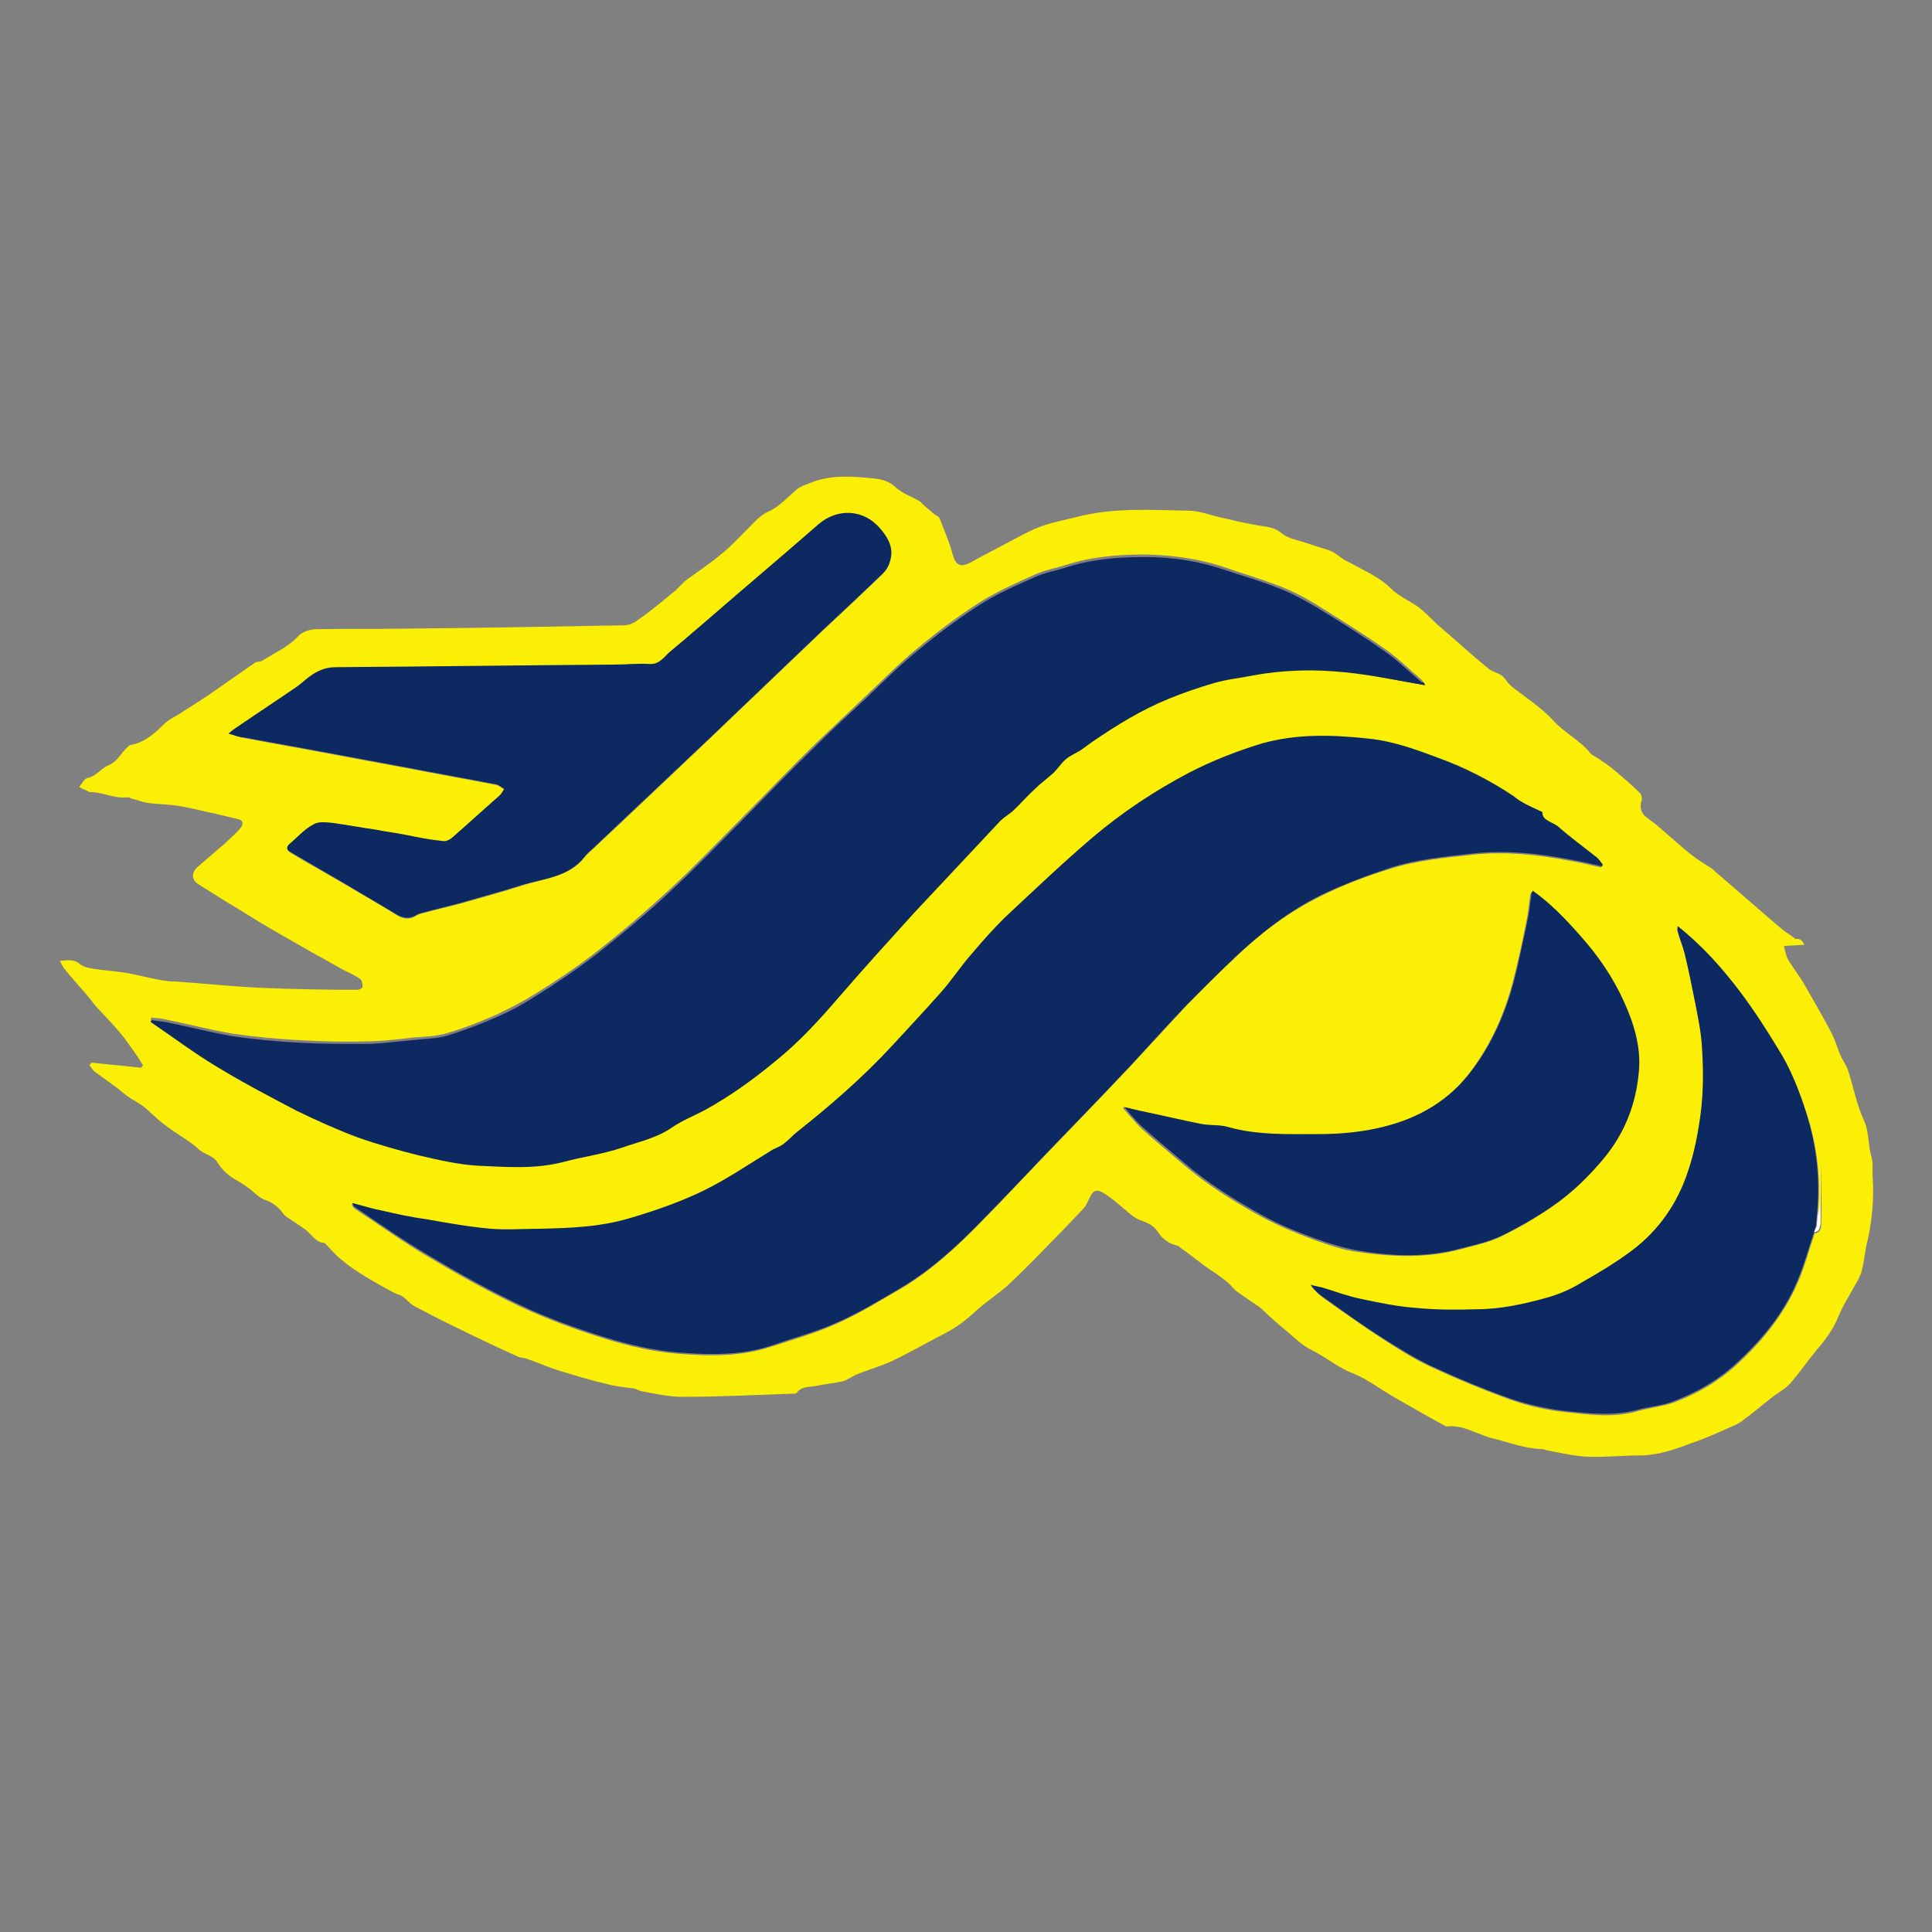
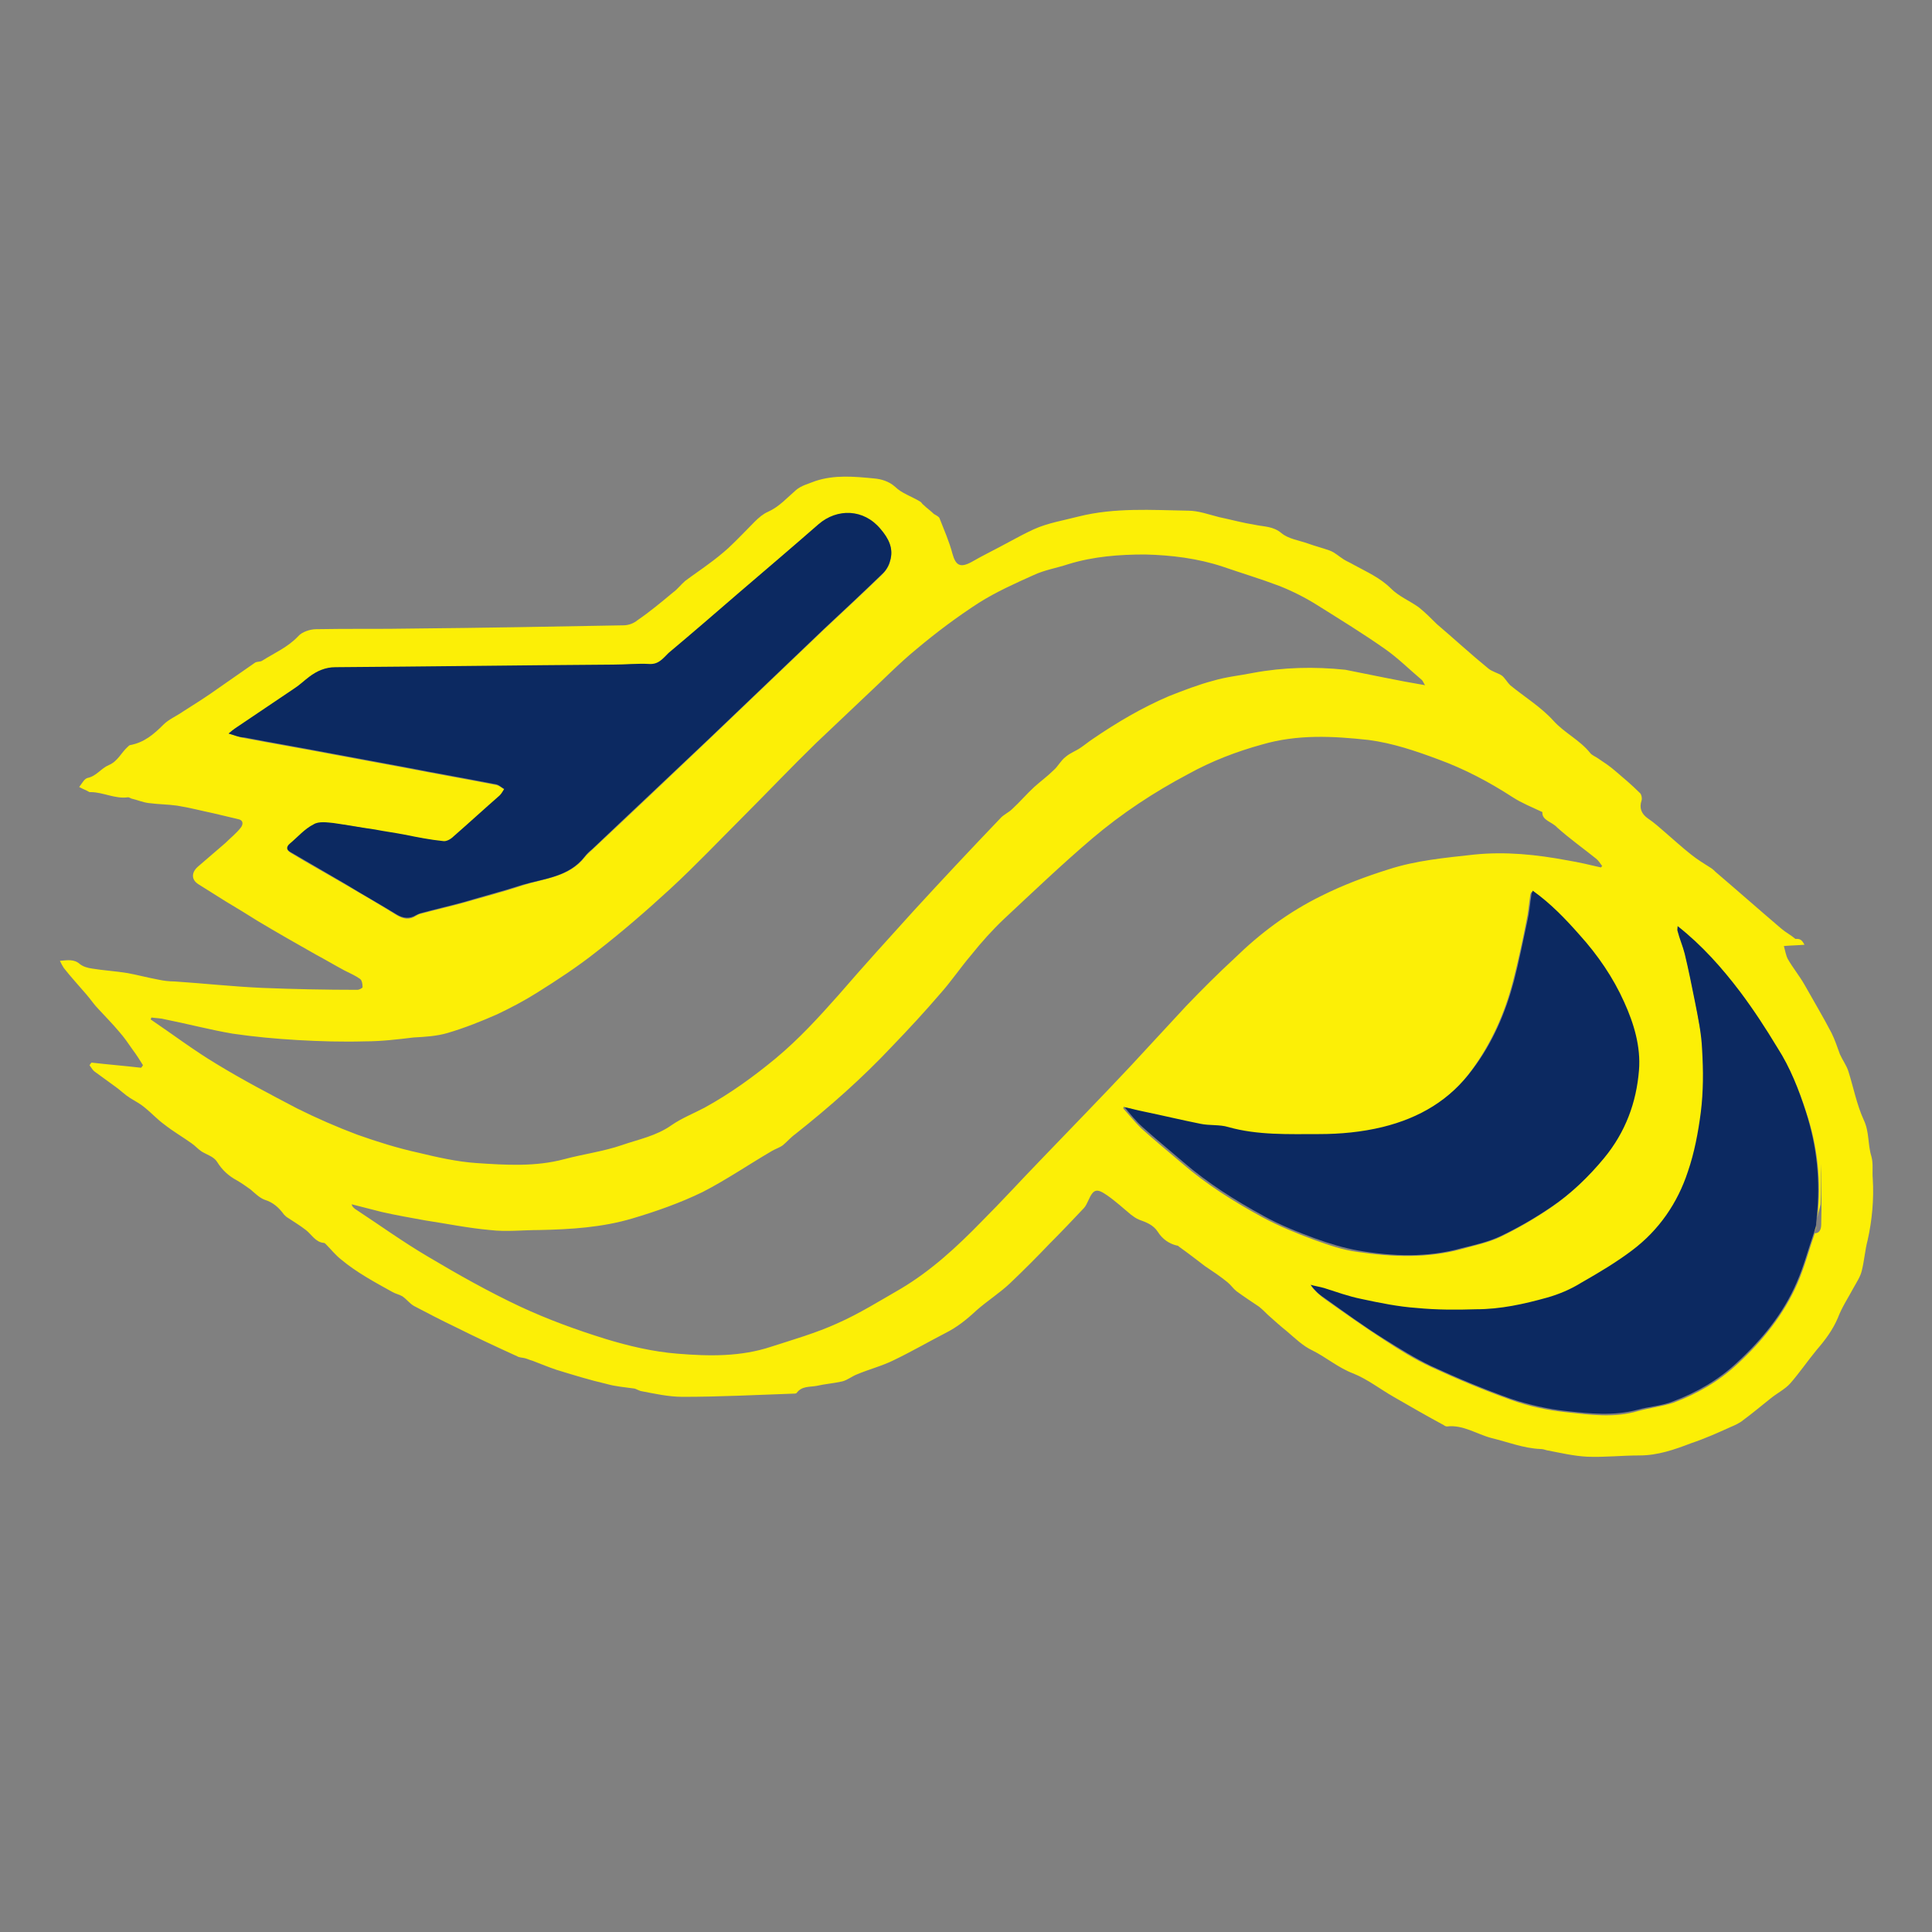
<svg xmlns="http://www.w3.org/2000/svg" version="1.1" id="Layer_1" x="0px" y="0px" width="300px" height="300px" viewBox="0 0 300 300" style="enable-background:new 0 0 300 300;" xml:space="preserve">
  <rect x="0" y="0" width="300" height="300" fill="#808080" stroke="none" />
  <style type="text/css">
	.st0{display:none;}
	.st1{display:inline;}
	.st2{fill:#FFEF04;}
	.st3{fill:#0E2961;stroke:#F7F726;stroke-width:2;stroke-miterlimit:10;}
	.st4{fill:#FCEF06;}
	.st5{fill:#0C2961;}
	.st6{fill:#FFFFFF;}
</style>
  <g id="Layer_4" class="st0">
    <g class="st1">
      <g>
        <path class="st2" d="M253,229.7c-2.5,0.4-5.4-0.2-8.1-0.6c-2.5-0.3-5-0.7-7.4-1.6c-1.8-0.6-3.8-1-5.6-1.8     c-3.8-1.5-7.8-2.8-11.3-5c-1.2-0.8-2.7-1.4-4.1-1.9c-1.7-0.7-3-2-4.6-2.8c-1.5-0.8-2.8-1.9-4.3-2.7c-2.1-1.1-4.1-2.7-5.9-4.3     c-1.4-1.2-2.9-2.1-4.3-3.3c-2.2-1.8-4.5-3.6-6.9-5.1c-1.8-1.1-3.3-2.7-5.2-3.8c-1.3-0.7-2.3-1.9-3.5-2.7     c-2.6-1.7-4.9-3.9-7.6-5.5c-0.5-0.3-1-0.8-1.5-1.2c-0.9-0.8-2-0.8-2.6,0.2c-0.9,1.4-2,2.6-3,3.8c-1.4,1.6-2.8,3.3-4.3,4.9     c-1.3,1.4-2.8,2.6-4.2,3.9c-0.7,0.7-1.4,1.4-2.2,2.1c-2.3,2.1-4.7,3.9-7.4,5.6c-1.2,0.8-2.4,1.7-3.7,2.5     c-2.6,1.6-5.5,2.7-8.2,4.1c-3.4,1.7-7.1,2.4-10.6,3.7c-1.4,0.5-3,0.4-4.5,0.7c-3.6,0.7-7.3,0.8-11,0.9c-2.6,0.1-5.2-0.1-7.8-0.3     c-2.6-0.2-5.1-0.5-7.7-1.1c-3.7-0.8-7.3-1.5-10.9-2.7c-3.2-1.1-6.4-2.1-9.6-3.3c-1.5-0.6-3-1.3-4.4-2.1c-0.8-0.5-1.8-0.8-2.6-1.2     c-2.2-1-4.2-2.5-6.4-3.5c-2.8-1.3-5.2-3.2-7.9-4.8c-2.8-1.7-5.5-3.5-7.9-5.8c-0.5-0.5-1.3-0.7-1.8-1.1c-2.6-2-5-4.2-7.8-6     c-2.4-1.6-4.5-3.7-6.9-5.3c-2.9-2-5.5-4.4-8.4-6.3c-1.4-0.9-2.6-2.1-4-3.2c-1.3-1.1-2.9-1.8-4.1-3c-1.5-1.4-3.5-2.2-4.8-3.8     c-0.3-0.4-0.8-0.8-0.6-1.2c0.2-0.5,0.9-0.3,1.3-0.3c1.7,0,3.3,0.4,4.8,1c0.2,0.1,0.4,0.2,0.6,0.1c0.7-0.1,1.6,0.4,1.9-0.3     c0.3-0.7-0.6-1-1-1.5c-1.5-2.2-3.3-4.3-5.1-6.3c-2.3-2.4-4-5.3-6.5-7.5c-0.5-0.4-0.7-1-0.3-1.7c0.4-0.6,1-0.6,1.5-0.3     c2.6,1.1,5.4,1.3,8.1,2c2.5,0.6,5.1,0.9,7.6,1.6c1.4,0.3,2.8,0.5,4.2,0.5c3.4,0.1,6.9,0.5,10.3,0.8c5.1,0.4,10.2,0.1,15.3,0.2     c0.5,0,1.2,0.2,1.4-0.4c0.2-0.7-0.4-1-0.9-1.3c-3.3-1.9-6.6-3.7-9.9-5.7c-2.5-1.5-5.2-2.5-7.5-4.4c-0.9-0.7-2-1.3-3.1-1.8     c-1.8-0.9-3.6-2-5.3-3.1c-0.7-0.5-0.8-1.1-0.1-1.9c1.7-2.1,4-3.7,5.8-5.7c0.4-0.4,0.8-0.9,1.2-1.4c0.7-0.9,0.5-1.4-0.7-1.6     c-3-0.4-6-1.4-9-1.8c-4.7-0.6-9.3-1.9-14-2.6c-0.4-0.1-0.7-0.2-1-0.4c-0.7-0.4-0.8-0.8-0.1-1.3c1.7-1.3,3.4-2.7,5.3-3.8     c1.4-0.8,2.5-2,3.9-2.8c2-1.1,3.8-2.5,5.7-3.6c2.1-1.3,4-3,6.1-4.2c2.9-1.7,5.3-3.9,8.3-5.5c1.4-0.7,2.5-1.9,3.9-2.6     c2-1.1,3.7-3.1,6.3-2.7c1.4,0.2,2.7-0.3,4.1-0.3c1.7,0,3.4,0.3,5.1,0.2c13-0.7,26-0.2,39-0.4c2,0,3.7-1.1,5-2.5     c0.9-0.9,1.9-1.7,2.9-2.4c1.8-1.4,3.6-2.9,5.3-4.4c3.5-3.1,7.4-5.8,10.9-8.9c2.1-1.9,4.3-3.7,6.8-4.7c2.4-1,5-2.1,7.8-1.1     c1,0.4,2.1,0.3,3.2,0.5c2.4,0.5,4.4,1.6,6.2,3.1c1.4,1.2,2.6,2.7,3.7,4.3c1.1,1.6,1.6,3.4,2.2,5.2c0.4,1.3,1.3,1.7,2.4,0.9     c3.1-2.4,6.7-3.7,10.2-5.1c2.1-0.8,4.3-1.5,6.5-2c2-0.4,3.9-1.1,5.9-1.3c4.4-0.3,8.9-0.3,13.3,0c2.9,0.2,5.8,1,8.7,1.7     c1.9,0.5,3.8,1.4,5.6,1.9c2.3,0.5,4.3,1.6,6.5,2.4c1.4,0.5,2.8,1.3,4.1,2c2.7,1.5,5.3,3.3,8,4.7c1.3,0.7,2.3,1.7,3.3,2.6     c2.1,2,4.6,3.7,6.8,5.6c2,1.7,4,3.5,6.1,5c1.4,1.1,2.6,2.4,4,3.5c1.4,1.2,3,2.1,4.4,3.4c1.7,1.6,3.5,3.1,5.4,4.5     c1.9,1.5,3.8,3.1,5.6,4.6c1.5,1.2,3.5,2.1,4.5,4c0.3,0.6,0.7,1.1,0.4,1.9c-0.2,0.6,0,1.3,0.6,1.7c2.8,2.2,5.4,4.6,8.3,6.7     c1.4,1,2.7,2.2,4,3.4c1.5,1.3,3.1,2.7,4.7,4c2,1.8,4.2,3.1,6.2,4.8c0.1,0.1,0.2,0.2,0.3,0.3c0.4,0.6,1.3,1,1,1.8     c-0.3,0.7-1.1,0.4-1.8,0.5c-0.9,0.1-1.3,1.5-0.6,2.3c3.6,4.1,5.9,8.9,8,13.8c1.5,3.4,2.8,7,3.7,10.7c1,4.1,1.6,8.3,1.6,12.5     c0,3.5-0.4,6.9-1.4,10.3c-0.7,2.6-1.7,5.1-2.8,7.5c-1.2,2.6-2.9,4.9-4.3,7.4c-0.7,1.2-1.6,2.1-2.5,3.1c-2.1,2.3-4.3,4.5-6.8,6.3     c-2.4,1.8-4.9,3.6-7.6,4.8c-2.9,1.2-5.8,2.3-9,2.8C259.3,229.4,256.4,229.8,253,229.7z" />
      </g>
      <g>
        <path class="st3" d="M81.2,182.4c-3.7,0.2-7.2-0.6-10.8-1.1c-1-0.1-2.1-0.4-3.1-0.9c-1.3-0.7-2.7-0.3-4.1-0.9     c-2.8-1.2-5.8-1.9-8.6-3.2s-5.5-2.5-8.3-3.9c-2.2-1.1-4.3-2.4-6.6-3.2c-1.4-0.5-2.7-1.5-4-2.4c-1.6-1.1-3.4-2.1-4.9-3.3     c-1.8-1.4-3.7-2.7-5.5-4.1c-0.4-0.3-1-0.6-0.8-1.2c0.2-0.5,0.9-0.4,1.4-0.3c1.8,0.3,3.6,0.8,5.5,1.1c3.2,0.5,6.3,1.4,9.6,1.8     c6.5,0.7,13,0.9,19.5,0.6c4.8-0.2,9.5-0.4,14.1-2c3.1-1.1,6-2.5,8.8-4.1c3.2-1.8,6.3-3.9,9.3-6c2-1.5,3.8-3.3,6-4.7     c1.4-0.9,2.8-2.1,3.9-3.2c1.2-1.2,2.7-2.2,3.9-3.4c1.8-2,3.9-3.6,5.7-5.5c3-3.2,6.2-6.1,9.1-9.4c1.4-1.6,2.7-3.4,4.3-4.7     c2.4-2,4.4-4.2,6.7-6.2c1.9-1.7,3.8-3.4,5.5-5.4c1-1.2,2.4-2,3.5-3c1.5-1.5,3.3-2.7,4.8-4.2c2.1-2,4.4-3.6,6.6-5.4     c2.2-1.7,4.7-3,7.1-4.2c2.9-1.5,5.9-2.7,9.1-3.5c4.6-1.2,9.2-1.7,13.8-1.6c3.2,0.1,6.5,0.4,9.7,1.2c2.8,0.7,5.4,1.6,8.1,2.5     c2.4,0.8,4.8,2,7,3.2c2.1,1.1,4.3,2.2,6.3,3.4c2.7,1.6,5.1,3.6,7.6,5.5c1.7,1.3,3.2,2.9,4.7,4.3c0.4,0.3,0.5,0.8,0.3,1.2     c-0.2,0.5-0.7,0.4-1,0.3c-2.3-0.3-4.4-0.8-6.6-1.4c-1.1-0.3-2.4-0.4-3.5-0.4c-6.4-0.4-12.7-0.5-19,0.8c-2,0.4-4,1.1-6,1.7     c-3.3,1-6.4,2.6-9.5,4c-1.5,0.7-2.6,1.9-4.1,2.6c-2.4,1.2-4.4,3.1-6.6,4.5c-2.1,1.4-3.8,3.3-5.7,5c-2.8,2.5-5.3,5.5-8,8.1     c-3.3,3.2-6.2,6.8-9.5,10.1c-1.4,1.4-2.9,2.9-4.2,4.5c-1.1,1.2-2.4,2.3-3.3,3.8c-0.7,1.3-2,2.4-3.2,3.4c-0.6,0.5-0.9,1.1-1.3,1.6     c-1.4,2-3.4,3.4-4.9,5.4c-1.8,2.4-4.4,3.8-6.5,5.9c-2.6,2.7-6,4.3-9,6.4c-4.3,2.9-9,5-14,6.7c-2.5,0.8-5,1-7.4,1.9     C89.3,182.4,85.2,182.1,81.2,182.4z" />
        <path class="st3" d="M112.5,212.2c-4,0.3-7.8-0.7-11.7-1.4c-2.9-0.6-5.6-1.8-8.4-2.5c-1.8-0.4-3.3-1.7-5.2-1.8     c-0.2,0-0.5-0.2-0.7-0.4c-0.8-0.9-1.8-1.2-2.8-1.4c-0.5-0.1-0.9-0.2-1.3-0.4c-2.5-1.7-5.4-2.5-7.8-4.1c-2.2-1.5-4.7-2.4-6.8-4     c-1.9-1.4-4-2.6-6-3.8c-1.7-1-3.2-2.3-4.8-3.4c-0.3-0.3-0.7-0.7-0.5-1.1c0.2-0.5,0.7-0.3,1.2-0.3c1.1-0.1,2,0.5,3,0.7     c3.1,0.7,6.1,1.5,9.2,2c2.6,0.4,5.2,1.1,7.9,1.1c4.7,0,9.5,0.2,14.2-0.1c3-0.2,6.2-0.5,9.1-1.8c1.4-0.6,2.9-0.4,4.3-1     c3.7-1.5,7.4-3,10.9-5c2.4-1.3,4.7-2.8,6.8-4.5c1.2-1,2.6-1.8,3.9-2.7c1.8-1.4,3.6-2.9,5.2-4.5c0.5-0.5,1-0.9,1.5-1.3     c1.8-1.2,3.3-2.7,4.6-4.4c1-1.2,2.4-1.9,3.4-3.1c1-1.2,2.4-2.2,3-3.8c0.4-0.9,1.6-1.2,2.2-2c1.1-1.5,2.6-2.8,3.6-4.5     c0.6-1,1.6-1.9,2.5-2.8c1.3-1.3,2.1-3,3.5-4.3c1.3-1.2,2.4-2.6,3.7-3.8c0.4-0.4,0.6-0.9,1-1.3c1.6-1.6,3.2-3.1,5-4.5     c0.9-0.7,1.6-1.6,2.5-2.4c2.6-2.1,5.1-4.2,7.8-6.2c1.6-1.2,3.2-2.4,4.9-3.5c2.4-1.6,4.9-3.1,7.6-4.5c4-2.1,8.2-3.8,12.6-5     c2-0.6,4.1-0.9,6.2-1c3.6-0.1,7.2-0.1,10.7,0.6c2.1,0.4,4.2,1,6.3,1.6c2.8,0.8,5.4,2,8,3.2c3,1.4,6,2.8,8.7,4.6     c2.9,2,5.9,3.7,8.5,6.1c1.3,1.2,2.6,2.5,4.2,3.4c0.6,0.3,1.1,1.1,0.8,1.7c-0.3,0.8-1.1,0.6-1.8,0.4c-6.5-1.8-13.1-2.2-19.7-1.9     c-3.6,0.2-7.1,1.1-10.6,1.7c-2.5,0.5-4.8,1.6-7.2,2.3c-3.5,1.1-6.5,3.1-9.7,4.7c-1.9,0.9-3.4,2.6-5.1,3.9     c-2.3,1.7-4.2,3.8-6.4,5.7c-1.7,1.5-3.2,3.2-4.7,4.8c-2.7,2.9-5.4,6-8.2,8.8c-2.4,2.4-4.7,5-7,7.4c-3.4,3.7-7,7.1-10.4,10.9     c-1.2,1.3-2.7,2.4-3.8,3.8c-1.6,2-3.6,3.6-5.3,5.4c-2.1,2.2-4.3,4.3-6.7,6.1c-2.6,1.9-5.4,3.4-7.9,5.5c-0.9,0.7-2,0.8-3,1.4     c-1.7,1-3.5,1.8-5.4,2.5c-2,0.7-4,1.6-6,2.2c-1.5,0.4-3,0.9-4.6,1.2C118.5,211.9,115.5,212.5,112.5,212.2z" />
-         <path class="st3" d="M57.3,102.5c12.7-0.5,25.3-0.1,38-0.3c2.8,0,5.6-0.2,8.4-0.2c1.3,0,1.8-1.2,2.8-1.7c1.9-1.1,3.4-2.8,5-4.2     c2.2-2,4.6-3.8,6.8-5.8c1.5-1.4,3.2-2.6,4.7-4c0.8-0.7,1.7-1.4,2.5-2.2c1.4-1.4,3.2-2.4,4.5-3.9c1.4-1.6,3.6-1.8,5.5-2.4     c0.4-0.1,0.7,0,1,0.2c0.2,0.1,0.5,0.4,0.7,0.4c1.9,0.1,2.6,1.6,3.8,2.7c2,1.9,2.2,6.2-0.7,8.3c-1.5,1.1-2.6,2.8-4.1,4     c-2,1.7-4,3.5-5.8,5.4c-2,2.3-4.7,3.7-6.6,6.1c-1.7,2.3-4.4,3.7-6.2,5.9c-1.7,2.1-4.1,3.4-5.8,5.5c-2.2,2.6-5.1,4.5-7.2,7.2     c-1.1,1.3-2.6,2.3-3.9,3.4c-1.1,0.9-2,2-3.1,3c-1.5,1.4-3,2.8-4.5,4.2c-2.7,2.5-6.1,3-9.3,4c-4.1,1.2-8.2,2.3-12.3,3.3     c-1.3,0.3-2.5,0.9-3.8,1.3c-2.1,0.7-4,0.2-5.8-1c-1.3-0.9-2.8-1.6-4.1-2.5c-2.7-1.9-5.9-3-8.5-5c-0.8-0.6-1.8-0.9-2.7-1.5     c-1-0.7-1-1.6-0.1-2.4c1.4-1.1,2.7-2.2,4.1-3.2c0.6-0.5,1.2-0.5,2-0.3c2.6,0.6,5.2,0.9,7.7,1.4c3.4,0.8,6.9,1,10.2,1.7     c0.6,0.1,1.2,0.1,1.6-0.4c2-2.1,4.5-3.7,6.3-6c0.3-0.4,0.8-0.7,0.6-1.2c-0.2-0.5-0.7-0.5-1.1-0.6c-3.1-0.2-6-1.4-9.1-1.6     c-1.8-0.2-3.6-0.5-5.4-0.9c-4.4-1-8.8-1.4-13.2-2.6c-1.7-0.5-3.4-0.5-5.2-0.9c-2.1-0.4-4.2-0.9-6.4-1.1c-0.8-0.1-1.7-0.6-1.8-1.5     s0.7-1.2,1.4-1.5c0.5-0.2,1.1-0.5,1.5-0.9c3.2-2.7,6.9-4.6,10.2-7.1c1.1-0.8,2.4-1.6,4-1.3C55.1,102.6,56.2,102.5,57.3,102.5z" />
-         <path class="st3" d="M288.9,185.6c0.4,4.4-0.8,8.7-2.4,12.9c-1.1,2.9-2.8,5.6-4.5,8.3c-1.4,2.2-3.3,4.1-5.2,6     c-2.3,2.3-4.9,4-7.7,5.5c-3.8,2.1-7.8,2.7-12.1,3.2c-4.9,0.5-9.6-0.5-14.3-1.1c-1.4-0.2-2.8-1-4.2-1.4c-2.7-0.8-5.3-1.8-7.8-3.1     c-2.6-1.3-5.2-2.6-7.8-4c-2.4-1.3-4.7-2.8-6.9-4.3c-2.7-1.8-5.4-3.6-7.8-5.8c-0.4-0.4-0.8-0.8-0.6-1.3c0.3-0.6,0.9-0.3,1.3-0.1     c2.4,0.9,4.9,1.5,7.3,2.2c3.7,1.1,7.5,1.6,11.4,1.8c5.3,0.3,10.5,0.1,15.6-1.3c3-0.8,6-1.8,8.7-3.4c2.1-1.3,4.3-2.5,6.2-4     c4.1-3.2,7.1-7.1,9.1-11.8c1.5-3.5,2.2-7.2,2.4-11c0.3-5.3,0.1-10.6-0.9-15.9c-0.7-3.8-1.8-7.5-2.7-11.2c-0.1-0.5-0.6-1,0-1.4     c0.5-0.3,1,0,1.5,0.4c2.3,1.8,4.1,3.9,5.9,6.2c0.4,0.5,0.8,1,1.4,1.3c0.8,0.4,1.3,1,1.5,1.9c0.1,0.5,0.4,0.8,0.7,1.1     c1.6,1.6,2.8,3.5,3.8,5.6c0.5,1,1.3,1.8,1.9,2.7c1.5,2.8,2.8,5.8,3.9,8.7c0.7,1.7,0.9,3.4,1.6,5.1c0.5,1.1,0.2,2.4,0.4,3.7     C288.9,182.1,289,183.8,288.9,185.6z" />
-         <path class="st3" d="M224.5,196.7c-3.4,0-6.1,0.1-8.7-0.6c-2-0.5-4.1-0.8-6.1-1.5c-2.6-0.9-5.2-2-7.7-3.2     c-2.5-1.1-4.8-2.6-7.2-4.1s-4.6-3.3-6.9-4.8c-1.7-1.1-3-2.6-4.6-3.9c-1.7-1.5-3.4-3.1-4.9-4.8c-0.3-0.3-0.7-0.7-0.4-1.1     c0.2-0.4,0.7-0.3,1.1-0.3c2.1,0,4.1,1,6.2,1.4c4.9,0.8,9.7,1.9,14.6,2.4c7.1,0.6,14.1,0.7,21.1-1.3c2.1-0.6,4.2-1.4,6-2.6     c2.3-1.6,4.5-3.5,6.3-5.9c1.8-2.5,3.3-5.1,4.6-7.9c1.4-3,2.2-6.3,3-9.5c0.7-3,0.9-6.1,1.4-9.2c0.2-1.6,0.9-1.9,2.2-1     c1.1,0.7,1.9,1.6,2.8,2.5c1.2,1.2,2.4,2.4,3.6,3.5c0.5,0.4,1,0.8,1.3,1.4c0.6,0.9,1.2,1.7,1.9,2.5c0.8,0.8,1.2,2.1,1.9,3.1     c1.8,2.6,3,5.5,3.7,8.6c0.8,3.4,1.2,6.8,0.4,10.5c-1.1,4.9-3.6,8.9-6.7,12.5c-2,2.4-4.6,4.2-7.1,6.1c-1.6,1.2-3.3,2.1-4.8,3.1     c-1.3,0.8-2.8,1.4-4.2,1.9C233,195.8,228.5,196.8,224.5,196.7z" />
+         <path class="st3" d="M288.9,185.6c0.4,4.4-0.8,8.7-2.4,12.9c-1.1,2.9-2.8,5.6-4.5,8.3c-1.4,2.2-3.3,4.1-5.2,6     c-2.3,2.3-4.9,4-7.7,5.5c-3.8,2.1-7.8,2.7-12.1,3.2c-4.9,0.5-9.6-0.5-14.3-1.1c-1.4-0.2-2.8-1-4.2-1.4c-2.7-0.8-5.3-1.8-7.8-3.1     c-2.6-1.3-5.2-2.6-7.8-4c-2.4-1.3-4.7-2.8-6.9-4.3c-2.7-1.8-5.4-3.6-7.8-5.8c-0.4-0.4-0.8-0.8-0.6-1.3c0.3-0.6,0.9-0.3,1.3-0.1     c2.4,0.9,4.9,1.5,7.3,2.2c3.7,1.1,7.5,1.6,11.4,1.8c5.3,0.3,10.5,0.1,15.6-1.3c3-0.8,6-1.8,8.7-3.4c2.1-1.3,4.3-2.5,6.2-4     c4.1-3.2,7.1-7.1,9.1-11.8c0.3-5.3,0.1-10.6-0.9-15.9c-0.7-3.8-1.8-7.5-2.7-11.2c-0.1-0.5-0.6-1,0-1.4     c0.5-0.3,1,0,1.5,0.4c2.3,1.8,4.1,3.9,5.9,6.2c0.4,0.5,0.8,1,1.4,1.3c0.8,0.4,1.3,1,1.5,1.9c0.1,0.5,0.4,0.8,0.7,1.1     c1.6,1.6,2.8,3.5,3.8,5.6c0.5,1,1.3,1.8,1.9,2.7c1.5,2.8,2.8,5.8,3.9,8.7c0.7,1.7,0.9,3.4,1.6,5.1c0.5,1.1,0.2,2.4,0.4,3.7     C288.9,182.1,289,183.8,288.9,185.6z" />
      </g>
    </g>
  </g>
  <g>
    <path class="st4" d="M280.2,146.7c-1.2,0.1-2.1,0.1-3.2,0.2c0.2,0.7,0.3,1.4,0.6,2c0.8,1.4,1.8,2.6,2.6,4c1.4,2.5,2.9,5,4.2,7.5   c0.5,1,0.9,2.2,1.3,3.3c0.4,0.9,1,1.7,1.3,2.6c0.8,2.5,1.3,5.2,2.4,7.6c0.9,1.9,0.6,3.8,1.2,5.7c0.3,1.1,0.1,2.3,0.2,3.4   c0.2,3.2-0.1,6.5-0.8,9.6c-0.4,1.5-0.5,3.1-0.9,4.7c-0.2,0.9-0.8,1.8-1.3,2.7c-0.8,1.5-1.8,3-2.4,4.6c-0.8,1.9-2,3.5-3.3,5   c-1.4,1.7-2.7,3.6-4.1,5.2c-0.8,0.9-2,1.5-3,2.3c-1.4,1.1-2.8,2.3-4.3,3.4c-0.6,0.5-1.3,0.8-2,1.1c-2,0.9-4,1.8-6.1,2.5   c-2.6,1-5.2,1.9-8,1.9c-2.7,0-5.4,0.3-8.1,0.2c-2.1-0.1-4.2-0.6-6.3-1c-0.3-0.1-0.7-0.2-1-0.2c-2.6-0.1-5.1-1.1-7.6-1.7   c-2.3-0.6-4.4-2.1-6.9-1.8c-0.2,0-0.4-0.1-0.5-0.2c-2.6-1.4-5.2-2.9-7.8-4.4c-2.1-1.2-4-2.7-6.2-3.6c-2.4-0.9-4.2-2.5-6.4-3.6   c-1.5-0.7-2.7-1.9-4-3c-1-0.8-2-1.7-3-2.6c-0.4-0.4-0.8-0.8-1.3-1.2c-1.2-0.8-2.4-1.6-3.5-2.4c-0.5-0.4-0.9-1-1.4-1.4   c-1.1-0.9-2.3-1.7-3.5-2.5c-1.3-1-2.6-2-4-3c-0.1-0.1-0.2-0.2-0.4-0.2c-1.2-0.3-2.2-1-2.9-2.1c-0.7-1.1-1.8-1.5-2.9-1.9   c-0.5-0.2-0.9-0.5-1.3-0.8c-1.2-1-2.4-2.1-3.7-3c-1.6-1.1-2.1-1-2.9,0.8c-0.2,0.4-0.4,0.9-0.7,1.2c-1.7,1.8-3.5,3.7-5.3,5.5   c-2,2.1-4.1,4.2-6.2,6.2c-1.6,1.5-3.5,2.7-5.2,4.2c-1.5,1.4-3,2.6-4.8,3.5c-2.7,1.4-5.3,2.9-8,4.2c-1.8,0.9-3.8,1.4-5.7,2.2   c-0.8,0.3-1.5,0.9-2.3,1.1c-1.3,0.3-2.7,0.4-4,0.7c-1.1,0.2-2.3,0-3.1,1.1c-0.1,0.1-0.3,0.1-0.4,0.1c-5.8,0.2-11.5,0.5-17.3,0.5   c-2.2,0-4.4-0.5-6.5-0.9c-0.4-0.1-0.8-0.4-1.1-0.4c-1.4-0.2-2.8-0.3-4.2-0.7c-2.6-0.6-5.2-1.4-7.8-2.2c-1.2-0.4-2.4-0.9-3.7-1.4   c-0.4-0.1-0.8-0.3-1.2-0.4c-0.4-0.1-0.9-0.1-1.2-0.3c-3.3-1.5-6.5-3-9.7-4.6c-2.1-1-4.2-2.1-6.3-3.2c-0.7-0.4-1.1-1-1.8-1.5   c-0.5-0.3-1.1-0.4-1.6-0.7c-2.7-1.5-5.5-3-7.9-5c-0.9-0.7-1.6-1.6-2.4-2.4c-0.1-0.1-0.2-0.2-0.3-0.2c-1.3-0.1-1.9-1.3-2.8-2   c-0.9-0.7-1.9-1.3-2.8-1.9c-0.2-0.1-0.4-0.3-0.6-0.5c-0.8-1.1-1.7-1.9-3-2.3c-0.8-0.3-1.5-1-2.2-1.6c-0.7-0.5-1.4-1-2.1-1.4   c-1.3-0.7-2.3-1.6-3.1-2.9c-0.5-0.8-1.6-1.1-2.4-1.6c-0.6-0.4-1-0.9-1.6-1.3c-1.4-1-2.8-1.8-4.2-2.9c-1.1-0.8-2-1.8-3-2.6   c-0.7-0.6-1.5-1-2.3-1.5c-0.8-0.5-1.5-1.2-2.2-1.7c-1.1-0.8-2.2-1.6-3.3-2.4c-0.3-0.2-0.5-0.6-0.8-1c0.1-0.1,0.2-0.3,0.3-0.4   c2.6,0.3,5.1,0.5,7.7,0.8c0.1-0.1,0.2-0.2,0.3-0.4c-0.5-0.8-1-1.6-1.6-2.4c-0.7-1-1.3-1.9-2.1-2.8c-1-1.2-2.1-2.3-3.2-3.5   c-0.7-0.7-1.2-1.5-1.9-2.3c-1.2-1.4-2.4-2.7-3.5-4.1c-0.2-0.3-0.4-0.7-0.6-1.1c1.2-0.1,2.2-0.3,3.1,0.5c0.5,0.4,1.2,0.6,1.9,0.7   c1.8,0.3,3.7,0.4,5.5,0.7c1.6,0.3,3.1,0.7,4.7,1c0.9,0.2,1.8,0.3,2.6,0.3c4.5,0.3,9.1,0.8,13.6,1c4.9,0.2,9.9,0.3,14.8,0.3   c0.3,0,0.8-0.3,0.8-0.4c0-0.5-0.1-1.1-0.4-1.3c-0.7-0.5-1.6-0.9-2.4-1.3c-1.5-0.8-3-1.7-4.5-2.5c-3-1.7-6-3.4-9-5.2   c-1.6-1-3.2-2-4.9-3c-1.4-0.9-2.9-1.8-4.3-2.7c-1.1-0.7-1.1-1.8-0.1-2.7c1.4-1.2,2.9-2.5,4.3-3.7c0.8-0.8,1.7-1.5,2.4-2.4   c0.3-0.4,0.5-1.1-0.4-1.3c-1.3-0.3-2.5-0.6-3.8-0.9c-1.9-0.4-3.8-0.9-5.7-1.2c-1.4-0.2-2.9-0.2-4.4-0.4c-0.9-0.1-1.8-0.5-2.7-0.7   c-0.2-0.1-0.4-0.2-0.5-0.2c-2,0.3-3.9-0.8-5.8-0.8c-0.1,0-0.2,0-0.2,0c-0.5-0.3-1.1-0.5-1.6-0.8c0.4-0.5,0.8-1.3,1.3-1.4   c1.4-0.3,2.1-1.5,3.3-2c1.4-0.6,1.9-1.9,2.9-2.8c0.1-0.1,0.3-0.3,0.4-0.3c2.2-0.4,3.7-1.7,5.2-3.2c0.8-0.8,2-1.3,3-2   c1.9-1.2,3.8-2.4,5.6-3.7c1.9-1.3,3.7-2.6,5.6-3.9c0.3-0.2,0.8-0.1,1.1-0.3c1.9-1.2,4-2.1,5.6-3.8c0.6-0.7,1.9-1.1,2.8-1.1   c5-0.1,10,0,15-0.1c10.9-0.1,21.8-0.3,32.7-0.5c0.8,0,1.6-0.3,2.2-0.8c1.9-1.3,3.7-2.8,5.5-4.3c0.7-0.5,1.2-1.2,1.9-1.8   c1.2-0.9,2.4-1.7,3.6-2.6c1.1-0.8,2.1-1.6,3.1-2.5c1.4-1.3,2.7-2.7,4.1-4.1c0.6-0.6,1.3-1.2,2-1.5c1.8-0.8,3-2.2,4.4-3.4   c0.8-0.7,2-1,3-1.4c3-1,6.1-0.7,9.2-0.4c1,0.1,2.2,0.4,3.2,1.3c1,1,2.6,1.5,3.9,2.3c0.2,0.1,0.3,0.4,0.5,0.5   c0.5,0.5,1.1,0.9,1.6,1.4c0.3,0.2,0.8,0.4,0.9,0.7c0.7,1.8,1.5,3.6,2,5.5c0.5,1.8,1.2,2.2,2.9,1.3c1.9-1.1,3.8-2,5.8-3.1   c1.3-0.7,2.6-1.4,3.9-2c2.2-1,4.7-1.4,7-2c5.6-1.4,11.3-1,17-0.9c1.6,0,3.2,0.6,4.8,1c1.9,0.4,3.7,0.9,5.6,1.2   c1.4,0.3,2.8,0.2,4.1,1.3c1.1,0.9,2.7,1.1,4.1,1.6c1.1,0.4,2.3,0.7,3.4,1.1c0.8,0.3,1.4,0.9,2.2,1.4c0.5,0.3,1,0.5,1.5,0.8   c2,1.1,4.1,2,5.8,3.7c1.2,1.2,2.9,1.9,4.3,2.9c1,0.8,1.9,1.7,2.8,2.6c2.7,2.3,5.3,4.7,8,6.9c0.6,0.5,1.5,0.7,2.1,1.1   c0.5,0.4,0.8,1,1.3,1.5c2.2,1.8,4.8,3.4,6.7,5.5c1.7,1.9,4.1,3,5.7,5c0.3,0.4,0.9,0.6,1.3,0.9c0.9,0.6,1.8,1.2,2.6,1.9   c1.3,1.1,2.6,2.2,3.8,3.4c0.3,0.2,0.4,0.9,0.3,1.2c-0.4,1.2,0,2.1,1,2.8c0.9,0.6,1.8,1.4,2.6,2.1c1.4,1.2,2.7,2.4,4.1,3.5   c1,0.8,2,1.4,3.1,2.1c0.3,0.2,0.5,0.4,0.7,0.6c3.4,2.9,6.8,5.9,10.2,8.8c0.7,0.6,1.5,1,2.2,1.6   C279.7,145.7,279.9,146.2,280.2,146.7z M282.2,189.1c0.6-5.5,0.1-10.9-1.7-16.3c-1.1-3.5-2.5-6.8-4.4-9.9c-1.9-2.9-3.7-5.9-5.8-8.7   c-2.8-3.7-6-7.2-9.7-10.2c0,0.3-0.1,0.6,0,0.8c0.4,1.2,0.8,2.3,1.1,3.5c0.6,2.5,1.1,5,1.6,7.5c0.4,2.5,1,4.9,1.1,7.4   c0.1,3.2,0.2,6.5-0.2,9.7c-0.4,3.1-1,6.2-2,9.2c-1.7,4.8-4.5,9.1-8.6,12.2c-2.5,1.9-5.3,3.6-8,5.1c-1.7,1-3.5,1.8-5.3,2.3   c-3.6,0.9-7.3,1.7-11,1.8c-3.1,0-6.2,0-9.2-0.2c-2.9-0.3-5.8-0.8-8.6-1.4c-2-0.4-3.8-1.2-5.8-1.7c-0.7-0.2-1.4-0.3-2.1-0.5   c0.6,0.8,1.3,1.4,2.1,2c3.1,2.2,6.2,4.4,9.3,6.4c2.3,1.5,4.7,3,7.3,4.2c4.1,1.9,8.2,3.6,12.4,5.1c2.8,1,5.7,1.6,8.6,1.9   c3.7,0.4,7.4,0.9,11.1-0.2c1.8-0.5,3.7-0.7,5.5-1.3c3.7-1.4,7-3.3,9.9-6c3.9-3.6,7.2-7.7,9.3-12.5c1.1-2.5,1.8-5.2,2.7-7.8   c0.9,0,1-0.9,1-1.4c0.1-3.1,0-6.3,0-9.4c-0.1,2.1,0,4.2-0.1,6.3C282.6,187.6,282.3,188.3,282.2,189.1z M221.3,106.4   c-0.2-0.2-0.3-0.6-0.5-0.8c-1.9-1.6-3.7-3.4-5.7-4.8c-3.4-2.4-7-4.6-10.5-6.8c-1.9-1.2-3.9-2.2-5.9-3c-2.9-1.1-5.9-2-8.8-3   c-3.9-1.3-8-1.8-12.1-1.9c-4,0-8,0.3-11.9,1.5c-1.8,0.6-3.7,0.9-5.4,1.7c-2.9,1.3-5.8,2.6-8.5,4.3c-3.4,2.2-6.6,4.6-9.7,7.2   c-2.8,2.3-5.3,4.9-8,7.4c-2.5,2.4-5.1,4.8-7.6,7.2c-3.8,3.7-7.4,7.5-11.2,11.3c-3.8,3.8-7.5,7.7-11.4,11.3   c-3.7,3.4-7.5,6.7-11.5,9.8c-2.9,2.3-6.1,4.4-9.3,6.4c-1.9,1.2-4,2.3-6.1,3.3c-2.5,1.1-5,2.1-7.7,2.9c-1.7,0.5-3.5,0.6-5.3,0.7   c-2.5,0.3-5,0.6-7.5,0.6c-3.5,0.1-7,0-10.5-0.2c-3.4-0.2-6.7-0.5-10.1-1c-3.5-0.6-6.9-1.5-10.4-2.2c-0.7-0.2-1.5-0.2-2.2-0.3   c0,0.1-0.1,0.2-0.1,0.3c3.4,2.3,6.7,4.8,10.2,6.9c4.1,2.5,8.3,4.7,12.5,6.9c3,1.5,6.2,2.9,9.4,4.1c3.1,1.1,6.3,2.1,9.5,2.8   c2.9,0.7,6,1.4,9,1.6c4.5,0.3,9.1,0.6,13.6-0.6c3-0.8,6.1-1.2,9-2.2c2.6-0.9,5.3-1.4,7.7-3.1c1.6-1.1,3.4-1.8,5.1-2.7   c4-2.2,7.6-4.8,11.1-7.7c3.6-3,6.7-6.4,9.8-9.9c3.8-4.4,7.7-8.7,11.6-13c4.4-4.8,8.9-9.6,13.4-14.3c0.5-0.6,1.3-0.9,1.9-1.5   c1.2-1.1,2.2-2.3,3.4-3.4c1-0.9,2.1-1.7,3-2.6c0.7-0.6,1.1-1.5,1.9-2.1c0.7-0.6,1.6-0.9,2.3-1.4c0.6-0.4,1.2-0.9,1.8-1.3   c3.8-2.6,7.7-4.9,11.9-6.7c2.3-0.9,4.6-1.8,6.9-2.4c2-0.6,4.1-0.8,6.1-1.2c4.8-0.9,9.6-1,14.4-0.5   C213,104.8,217.1,105.7,221.3,106.4z M239.5,126.1c-1.7-0.8-3.2-1.4-4.6-2.3c-3.7-2.4-7.5-4.4-11.6-5.9c-3.5-1.3-7-2.5-10.8-3   c-5.5-0.6-11-0.9-16.5,0.7c-4,1.1-7.9,2.6-11.5,4.6c-5.3,2.8-10.3,6.1-14.9,10c-4.7,4-9.2,8.3-13.7,12.5c-1.8,1.7-3.5,3.6-5.1,5.6   c-1.7,2-3.1,4.1-4.8,6c-2.4,2.8-4.9,5.5-7.5,8.2c-4.6,4.9-9.7,9.4-15,13.6c-0.7,0.5-1.3,1.2-1.9,1.7c-0.5,0.4-1.2,0.6-1.7,0.9   c-3.6,2.1-7.1,4.5-10.8,6.4c-3.5,1.7-7.2,3-10.9,4.1c-4.7,1.4-9.6,1.7-14.5,1.8c-2.5,0-5.1,0.3-7.6,0c-3.4-0.3-6.8-1-10.1-1.5   c-2.2-0.4-4.5-0.8-6.7-1.3c-1.6-0.4-3.1-0.8-4.7-1.2c0.1,0.4,0.3,0.5,0.5,0.7c3.8,2.5,7.4,5.1,11.3,7.4c4.7,2.8,9.5,5.5,14.4,7.8   c4.3,2,8.7,3.6,13.2,5c3.6,1.1,7.4,2,11.2,2.3c4.9,0.4,9.8,0.5,14.6-1.1c3.4-1.1,6.9-2.1,10.2-3.6c3.4-1.5,6.6-3.5,9.9-5.4   c4.7-2.8,8.7-6.5,12.5-10.4c3.2-3.2,6.2-6.5,9.4-9.8c4.6-4.8,9.2-9.5,13.7-14.3c2.9-3.1,5.8-6.3,8.7-9.4c2.4-2.5,4.9-5,7.5-7.4   c4-3.9,8.4-7.2,13.5-9.7c3.4-1.7,6.9-3,10.4-4.1c4.3-1.4,8.8-1.8,13.3-2.3c4.9-0.5,9.7,0,14.5,0.9c1.8,0.3,3.5,0.7,5.2,1.1   c0.1-0.1,0.1-0.2,0.2-0.2c-0.3-0.4-0.6-0.9-1-1.2c-2-1.6-4.1-3.1-6-4.8C241,127.6,239.4,127.4,239.5,126.1z M35.5,113.9   c1,0.3,1.7,0.6,2.4,0.7c4.7,0.9,9.4,1.7,14.1,2.6c3.8,0.7,7.5,1.4,11.3,2.1c4.6,0.9,9.2,1.7,13.8,2.6c0.4,0.1,0.8,0.4,1.2,0.7   c-0.2,0.3-0.4,0.7-0.7,1c-2.4,2.2-4.7,4.3-7.2,6.4c-0.4,0.4-1.1,0.8-1.6,0.7c-2-0.2-4-0.7-6-1c-1.5-0.3-3.1-0.5-4.6-0.8   c-2.1-0.4-4.2-0.8-6.4-1c-1-0.1-2.3-0.3-3.1,0.2c-1.4,0.8-2.4,2-3.7,3c-0.6,0.5-0.5,0.9,0.1,1.3c2.8,1.7,5.7,3.3,8.6,5   c2.6,1.5,5.3,3.1,7.9,4.7c1,0.6,2,0.8,3,0.1c0.2-0.1,0.5-0.3,0.7-0.3c2.2-0.6,4.4-1.1,6.6-1.7c3.1-0.9,6.2-1.7,9.2-2.7   c3.4-1.1,7.3-1.3,9.7-4.4c0.3-0.4,0.7-0.7,1.1-1.1c6.1-5.7,12.1-11.4,18.2-17.2c6-5.7,11.9-11.4,17.9-17.1c3-2.8,6-5.6,8.9-8.4   c0.6-0.6,1.1-1.3,1.3-2.1c0.6-2-0.2-3.5-1.5-5c-2.6-3-6.7-3.2-9.6-0.7c-4.1,3.5-8.2,7-12.2,10.5c-3.7,3.2-7.4,6.4-11.1,9.5   c-0.9,0.7-1.6,1.8-3,1.7c-1.9-0.1-3.8,0-5.6,0.1c-14.4,0.1-28.7,0.3-43.1,0.4c-1.6,0-2.9,0.5-4.1,1.5c-0.8,0.6-1.5,1.2-2.3,1.8   c-3,2.1-6.1,4.1-9.2,6.2C36.2,113.3,36,113.5,35.5,113.9z M174.5,171.9c0,0.1,0,0.2-0.1,0.2c0.9,1,1.8,2.1,2.8,3.1   c2.1,1.9,4.2,3.6,6.3,5.4c3.8,3.3,8.1,6,12.5,8.4c2.6,1.4,5.3,2.5,8,3.5c2.2,0.8,4.5,1.6,6.8,1.9c5.4,0.8,10.7,1,16-0.4   c2.1-0.6,4.2-1,6.1-1.9c2.7-1.3,5.3-2.8,7.8-4.5c3.1-2.1,5.8-4.7,8.2-7.6c3.3-4,5-8.5,5.4-13.6c0.3-3.7-0.8-7.2-2.3-10.6   c-1.7-3.8-4.1-7.3-6.9-10.4c-2.2-2.5-4.6-4.9-7.3-6.9c-0.1,0.2-0.2,0.4-0.2,0.6c-0.2,1.3-0.3,2.7-0.6,4c-0.6,3.1-1.3,6.3-2.1,9.4   c-1.3,5-3.4,9.6-6.4,13.7c-3.5,4.8-8.3,7.6-14,9c-3.2,0.8-6.5,1.1-9.9,1.1c-4.7,0-9.4,0.2-14.1-1.1c-1.4-0.4-2.9-0.2-4.3-0.5   c-2.9-0.6-5.8-1.2-8.8-1.9C176.5,172.4,175.5,172.1,174.5,171.9z" />
-     <path class="st5" d="M221.3,106.4c-4.2-0.7-8.3-1.6-12.4-2c-4.8-0.5-9.6-0.4-14.4,0.5c-2,0.4-4.1,0.6-6.1,1.2   c-2.4,0.7-4.7,1.5-6.9,2.4c-4.2,1.7-8.1,4.1-11.9,6.7c-0.6,0.4-1.2,0.9-1.8,1.3c-0.8,0.5-1.6,0.8-2.3,1.4c-0.7,0.6-1.2,1.4-1.9,2.1   c-1,0.9-2.1,1.7-3,2.6c-1.2,1.1-2.2,2.3-3.4,3.4c-0.6,0.5-1.3,0.9-1.9,1.5c-4.5,4.8-8.9,9.5-13.4,14.3c-3.9,4.3-7.8,8.6-11.6,13   c-3,3.5-6.2,7-9.8,9.9c-3.5,2.9-7.1,5.5-11.1,7.7c-1.7,0.9-3.5,1.6-5.1,2.7c-2.3,1.6-5.1,2.2-7.7,3.1c-2.9,1-6,1.4-9,2.2   c-4.5,1.2-9.1,0.8-13.6,0.6c-3-0.2-6-0.9-9-1.6c-3.2-0.8-6.4-1.7-9.5-2.8c-3.2-1.2-6.3-2.6-9.4-4.1c-4.2-2.2-8.4-4.4-12.5-6.9   c-3.5-2.1-6.8-4.6-10.2-6.9c0-0.1,0.1-0.2,0.1-0.3c0.7,0.1,1.5,0.2,2.2,0.3c3.5,0.7,6.9,1.6,10.4,2.2c3.3,0.5,6.7,0.8,10.1,1   c3.5,0.2,7,0.2,10.5,0.2c2.5,0,5-0.4,7.5-0.6c1.8-0.2,3.6-0.2,5.3-0.7c2.6-0.8,5.2-1.8,7.7-2.9c2.1-0.9,4.1-2,6.1-3.3   c3.2-2,6.3-4.1,9.3-6.4c3.9-3.1,7.8-6.3,11.5-9.8c3.9-3.6,7.6-7.5,11.4-11.3c3.7-3.8,7.4-7.6,11.2-11.3c2.5-2.5,5-4.8,7.6-7.2   c2.6-2.5,5.2-5.1,8-7.4c3.1-2.6,6.3-5,9.7-7.2c2.6-1.7,5.6-3,8.5-4.3c1.7-0.8,3.6-1.1,5.4-1.7c3.9-1.2,7.8-1.5,11.9-1.5   c4.1,0,8.2,0.6,12.1,1.9c2.9,1,5.9,1.8,8.8,3c2.1,0.8,4,1.9,5.9,3c3.6,2.2,7.1,4.4,10.5,6.8c2,1.4,3.8,3.2,5.7,4.8   C221,105.8,221.2,106.1,221.3,106.4z" />
-     <path class="st5" d="M239.5,126.1c-0.1,1.3,1.5,1.5,2.4,2.2c1.9,1.7,4,3.2,6,4.8c0.4,0.3,0.7,0.8,1,1.2c-0.1,0.1-0.1,0.2-0.2,0.2   c-1.7-0.4-3.5-0.8-5.2-1.1c-4.8-0.9-9.6-1.4-14.5-0.9c-4.5,0.5-9,0.9-13.3,2.3c-3.6,1.2-7,2.5-10.4,4.1c-5.1,2.5-9.4,5.9-13.5,9.7   c-2.5,2.4-5,4.9-7.5,7.4c-3,3.1-5.8,6.3-8.7,9.4c-4.5,4.8-9.1,9.5-13.7,14.3c-3.1,3.3-6.2,6.5-9.4,9.8c-3.8,3.9-7.8,7.6-12.5,10.4   c-3.2,1.9-6.5,3.9-9.9,5.4c-3.3,1.5-6.8,2.4-10.2,3.6c-4.8,1.6-9.7,1.5-14.6,1.1c-3.8-0.3-7.6-1.2-11.2-2.3c-4.5-1.4-9-3-13.2-5   c-4.9-2.3-9.7-5-14.4-7.8c-3.9-2.3-7.6-4.9-11.3-7.4c-0.2-0.1-0.4-0.3-0.5-0.7c1.6,0.4,3.1,0.9,4.7,1.2c2.2,0.5,4.4,1,6.7,1.3   c3.4,0.6,6.7,1.2,10.1,1.5c2.5,0.2,5.1,0,7.6,0c4.9-0.1,9.8-0.3,14.5-1.8c3.7-1.1,7.4-2.4,10.9-4.1c3.7-1.8,7.2-4.2,10.8-6.4   c0.6-0.3,1.2-0.5,1.7-0.9c0.7-0.5,1.3-1.2,1.9-1.7c5.3-4.2,10.4-8.6,15-13.6c2.5-2.7,5-5.4,7.5-8.2c1.7-1.9,3.1-4.1,4.8-6   c1.6-1.9,3.3-3.8,5.1-5.6c4.5-4.2,9-8.5,13.7-12.5c4.6-3.9,9.6-7.2,14.9-10c3.7-1.9,7.5-3.4,11.5-4.6c5.5-1.5,10.9-1.3,16.5-0.7   c3.8,0.4,7.3,1.7,10.8,3c4.1,1.5,8,3.5,11.6,5.9C236.3,124.7,237.8,125.3,239.5,126.1z" />
    <path class="st5" d="M35.5,113.9c0.5-0.4,0.7-0.6,1-0.8c3.1-2.1,6.1-4.1,9.2-6.2c0.8-0.5,1.5-1.2,2.3-1.8c1.2-0.9,2.5-1.5,4.1-1.5   c14.4-0.1,28.7-0.3,43.1-0.4c1.9,0,3.8-0.2,5.6-0.1c1.5,0.1,2.2-0.9,3-1.7c3.7-3.1,7.4-6.3,11.1-9.5c4.1-3.5,8.2-7,12.2-10.5   c2.9-2.5,7-2.4,9.6,0.7c1.3,1.5,2.1,3.1,1.5,5c-0.2,0.8-0.7,1.6-1.3,2.1c-2.9,2.8-5.9,5.6-8.9,8.4c-6,5.7-11.9,11.4-17.9,17.1   c-6,5.7-12.1,11.4-18.2,17.2c-0.4,0.3-0.8,0.7-1.1,1.1c-2.5,3.2-6.3,3.4-9.7,4.4c-3.1,1-6.2,1.8-9.2,2.7c-2.2,0.6-4.4,1.1-6.6,1.7   c-0.3,0.1-0.5,0.2-0.7,0.3c-1,0.6-2,0.5-3-0.1c-2.6-1.6-5.3-3.1-7.9-4.7c-2.9-1.7-5.7-3.3-8.6-5c-0.6-0.3-0.7-0.8-0.1-1.3   c1.2-1,2.3-2.3,3.7-3c0.8-0.5,2.1-0.3,3.1-0.2c2.1,0.3,4.2,0.7,6.4,1c1.5,0.3,3.1,0.5,4.6,0.8c2,0.4,4,0.8,6,1   c0.5,0.1,1.2-0.3,1.6-0.7c2.4-2.1,4.8-4.3,7.2-6.4c0.3-0.3,0.5-0.7,0.7-1c-0.4-0.2-0.8-0.6-1.2-0.7c-4.6-0.9-9.2-1.7-13.8-2.6   c-3.8-0.7-7.5-1.4-11.3-2.1c-4.7-0.9-9.4-1.7-14.1-2.6C37.2,114.5,36.5,114.2,35.5,113.9z" />
    <path class="st5" d="M281.7,191.3c-0.9,2.6-1.6,5.3-2.7,7.8c-2.1,4.9-5.4,8.9-9.3,12.5c-2.9,2.7-6.2,4.6-9.9,6   c-1.7,0.7-3.7,0.8-5.5,1.3c-3.7,1-7.5,0.6-11.1,0.2c-2.9-0.3-5.9-1-8.6-1.9c-4.2-1.5-8.3-3.2-12.4-5.1c-2.5-1.2-4.9-2.7-7.3-4.2   c-3.2-2-6.2-4.2-9.3-6.4c-0.8-0.5-1.5-1.2-2.1-2c0.7,0.2,1.4,0.3,2.1,0.5c1.9,0.6,3.8,1.3,5.8,1.7c2.8,0.6,5.7,1.2,8.6,1.4   c3.1,0.3,6.2,0.3,9.2,0.2c3.8,0,7.4-0.8,11-1.8c1.8-0.5,3.7-1.3,5.3-2.3c2.8-1.6,5.5-3.2,8-5.1c4.1-3.1,7-7.3,8.6-12.2   c1-2.9,1.6-6.1,2-9.2c0.4-3.2,0.4-6.5,0.2-9.7c-0.1-2.5-0.6-4.9-1.1-7.4c-0.5-2.5-1-5-1.6-7.5c-0.3-1.2-0.8-2.3-1.1-3.5   c-0.1-0.2,0-0.5,0-0.8c3.8,3,6.9,6.5,9.7,10.2c2.1,2.8,4,5.7,5.8,8.7c2,3.1,3.3,6.5,4.4,9.9c1.7,5.3,2.3,10.7,1.7,16.3   c0,0.4-0.1,0.9-0.1,1.3C281.9,190.7,281.8,191,281.7,191.3L281.7,191.3z" />
    <path class="st5" d="M174.5,171.9c1,0.2,2.1,0.5,3.1,0.7c2.9,0.6,5.8,1.3,8.8,1.9c1.4,0.3,3,0.1,4.3,0.5c4.6,1.3,9.4,1.1,14.1,1.1   c3.3,0,6.6-0.3,9.9-1.1c5.7-1.4,10.5-4.2,14-9c3.1-4.1,5.1-8.8,6.4-13.7c0.8-3.1,1.4-6.2,2.1-9.4c0.3-1.3,0.4-2.7,0.6-4   c0-0.2,0.1-0.3,0.2-0.6c2.8,2,5.1,4.4,7.3,6.9c2.8,3.1,5.2,6.6,6.9,10.4c1.5,3.3,2.6,6.9,2.3,10.6c-0.4,5-2.1,9.6-5.4,13.6   c-2.4,2.9-5.1,5.5-8.2,7.6c-2.5,1.7-5.1,3.2-7.8,4.5c-1.9,0.9-4,1.4-6.1,1.9c-5.3,1.5-10.7,1.3-16,0.4c-2.3-0.4-4.6-1.1-6.8-1.9   c-2.7-1-5.5-2.1-8-3.5c-4.4-2.4-8.7-5.1-12.5-8.4c-2.1-1.8-4.3-3.6-6.3-5.4c-1-0.9-1.9-2-2.8-3.1   C174.4,172.1,174.4,172,174.5,171.9z" />
-     <path class="st6" d="M281.7,191.3C281.7,191.3,281.7,191.4,281.7,191.3c0.1-0.3,0.3-0.6,0.4-0.9c0-0.4,0.1-0.9,0.1-1.3   c0.1-0.8,0.4-1.5,0.4-2.3c0.1-2.1,0-4.2,0.1-6.3c0,3.1,0,6.3,0,9.4C282.6,190.4,282.6,191.3,281.7,191.3z" />
    <path class="st4" d="M282.1,190.4c-0.1,0.3-0.3,0.6-0.4,1C281.8,191,281.9,190.7,282.1,190.4z" />
  </g>
</svg>